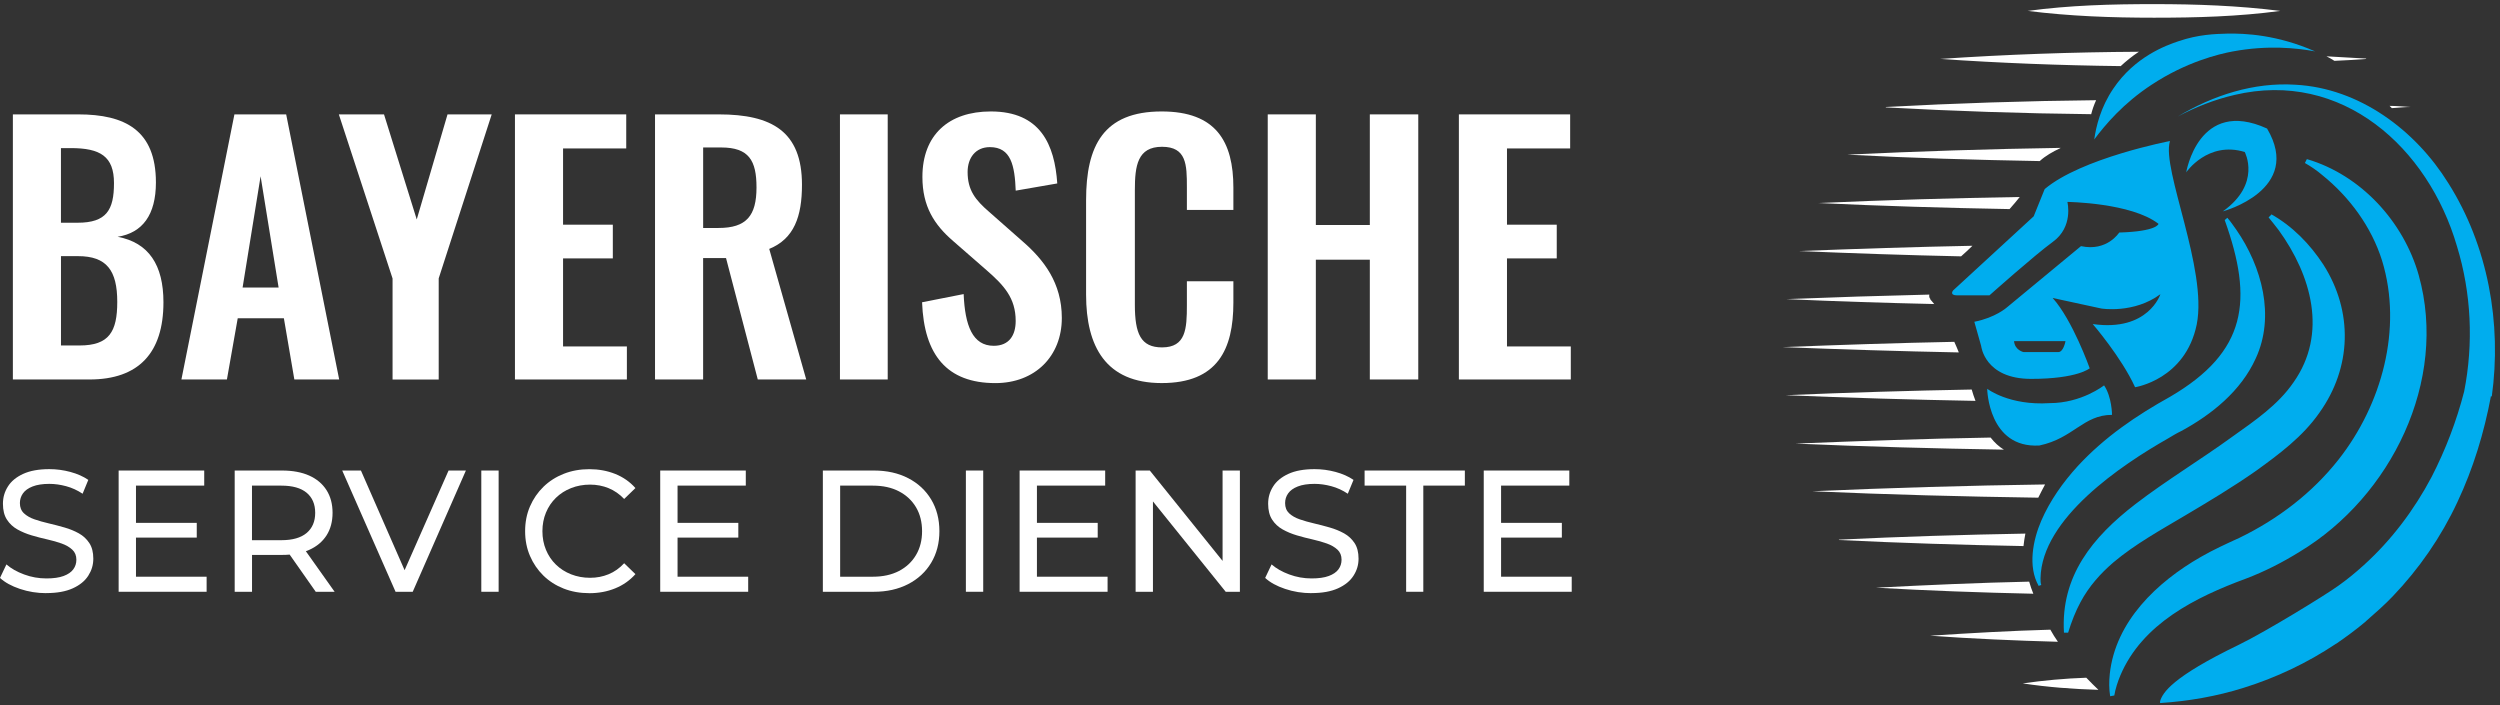
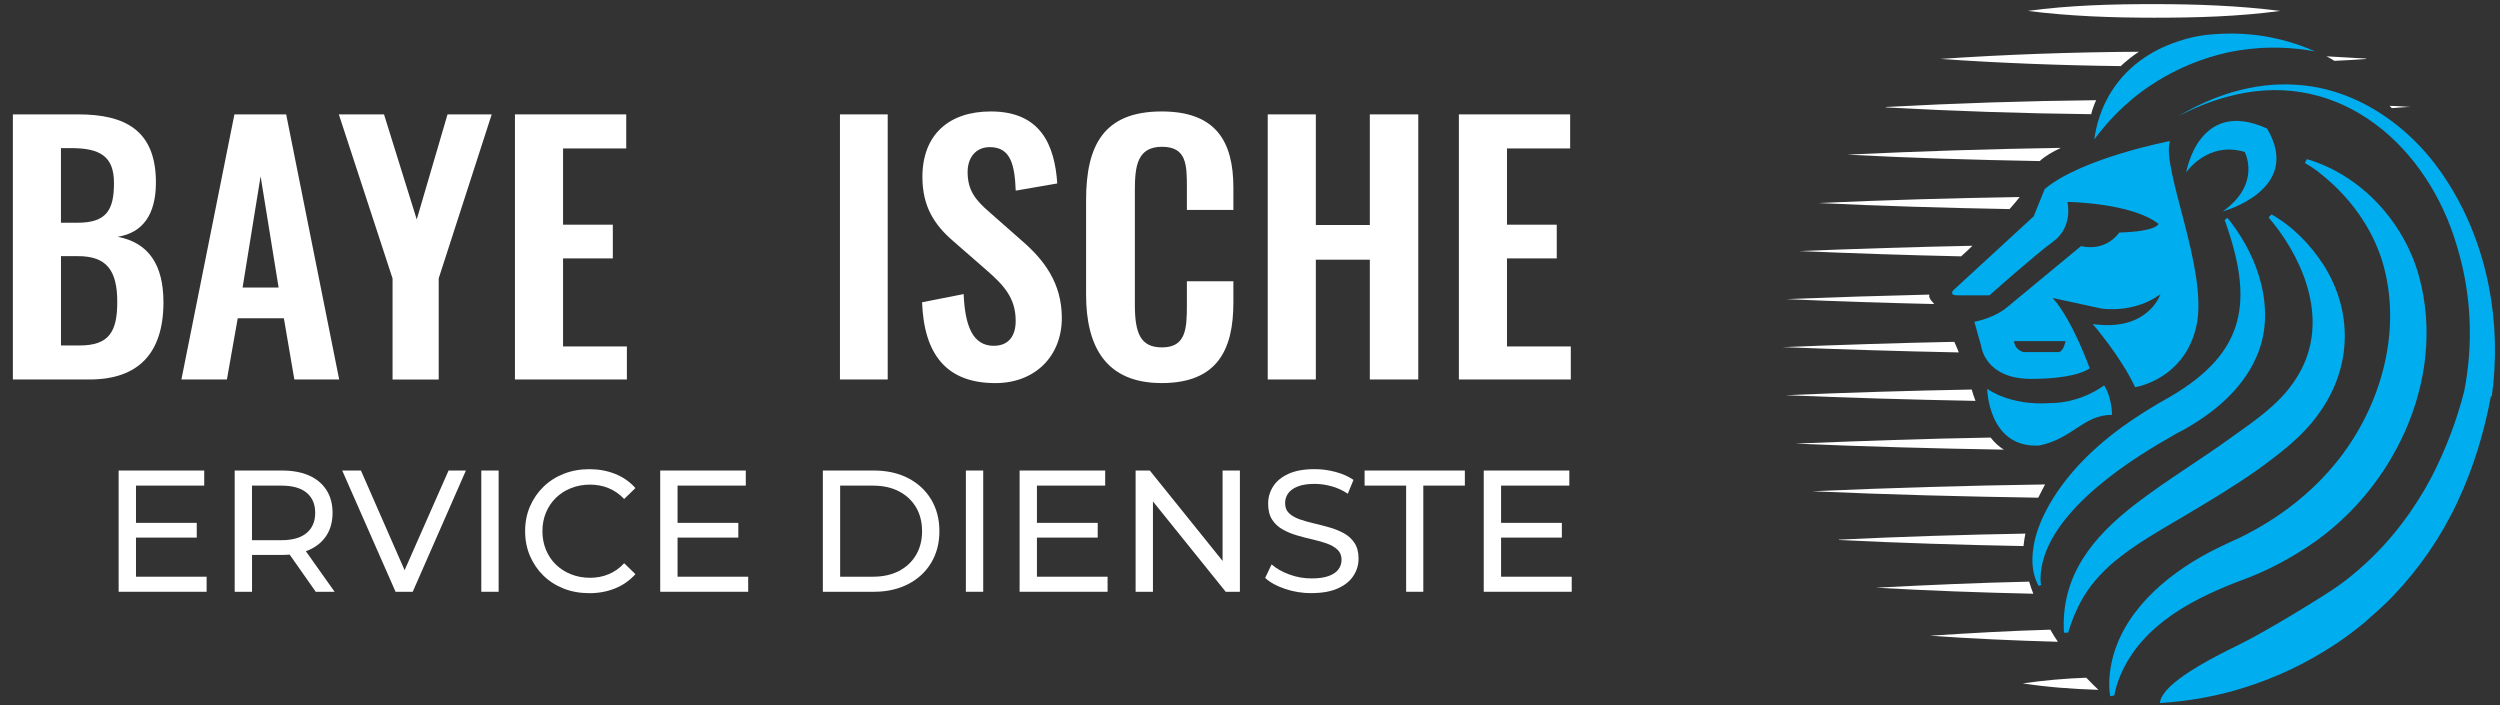
<svg xmlns="http://www.w3.org/2000/svg" width="241" height="68" viewBox="0 0 241 68" fill="none">
  <rect x="0" y="0" width="241" height="68" fill="#333333" stroke="none" />
  <path d="M1.241 11.027H7.552C12.033 11.027 15.03 12.542 15.03 17.589C15.03 20.713 13.737 22.448 11.34 22.826C14.336 23.393 15.756 25.539 15.756 29.138C15.756 34.029 13.359 36.582 8.627 36.582H1.241V11.027ZM7.487 21.471C10.265 21.471 10.988 20.24 10.988 17.654C10.988 15.069 9.663 14.277 6.823 14.277H5.875V21.471H7.487ZM7.676 33.303C10.516 33.303 11.304 31.977 11.304 29.108C11.304 26.079 10.294 24.692 7.52 24.692H5.878V33.306H7.676V33.303Z" fill="white" />
  <path d="M27.587 11.027L32.697 36.582H28.375L27.366 30.681H22.917L21.875 36.582H17.488L22.598 11.027H27.587ZM26.858 27.718L25.122 16.99L23.386 27.718H26.858Z" fill="white" />
  <path d="M37.839 26.835L32.664 11.027H37.019L40.174 21.155L43.141 11.027H47.401L42.291 26.835V36.586H37.843V26.835H37.839Z" fill="white" />
  <path d="M49.641 11.027H60.369V14.31H54.279V21.66H59.076V24.91H54.279V33.397H60.431V36.582H49.641V11.027Z" fill="white" />
-   <path d="M63.144 11.027H69.295C74.405 11.027 77.31 12.669 77.31 17.811C77.31 20.872 76.551 23.018 74.154 23.995L77.72 36.582H73.05L69.989 24.878H67.781V36.582H63.144V11.027ZM69.266 21.976C71.946 21.976 72.927 20.81 72.927 18.065C72.927 15.479 72.2 14.216 69.52 14.216H67.784V21.976H69.266Z" fill="white" />
  <path d="M80.971 11.027H85.575V36.582H80.971V11.027Z" fill="white" />
  <path d="M88.891 29.138L92.896 28.349C93.023 31.378 93.75 33.335 95.798 33.335C97.28 33.335 97.912 32.326 97.912 30.939C97.912 28.73 96.775 27.499 95.105 26.047L91.887 23.24C90.057 21.663 88.92 19.895 88.92 17.055C88.92 13.017 91.444 10.744 95.515 10.744C100.312 10.744 101.667 13.961 101.921 17.684L97.915 18.378C97.82 15.981 97.472 14.183 95.424 14.183C94.036 14.183 93.278 15.225 93.278 16.58C93.278 18.316 94.004 19.263 95.359 20.429L98.543 23.236C100.625 25.034 102.36 27.275 102.36 30.652C102.36 34.342 99.775 36.931 95.954 36.931C91.284 36.931 89.076 34.218 88.888 29.138H88.891Z" fill="white" />
  <path d="M104.699 28.411V19.293C104.699 14.056 106.369 10.744 111.987 10.744C117.224 10.744 118.898 13.646 118.898 18.094V20.24H114.416V18.032C114.416 15.886 114.384 14.15 112.02 14.15C109.655 14.15 109.401 15.981 109.401 18.316V29.388C109.401 32.166 109.968 33.489 112.02 33.489C114.322 33.489 114.416 31.691 114.416 29.418V27.115H118.898V29.167C118.898 33.677 117.383 36.928 111.987 36.928C106.591 36.928 104.699 33.394 104.699 28.408V28.411Z" fill="white" />
  <path d="M122.21 11.027H126.847V21.69H132.051V11.027H136.721V36.582H132.051V25.034H126.847V36.582H122.21V11.027Z" fill="white" />
  <path d="M140.636 11.027H151.363V14.31H145.273V21.66H150.07V24.91H145.273V33.397H151.425V36.582H140.636V11.027Z" fill="white" />
-   <path d="M4.475 57.181C3.586 57.181 2.732 57.044 1.921 56.77C1.107 56.497 0.469 56.145 0 55.712L0.619 54.409C1.065 54.8 1.632 55.123 2.322 55.377C3.012 55.634 3.729 55.761 4.475 55.761C5.152 55.761 5.706 55.683 6.129 55.526C6.552 55.37 6.865 55.155 7.064 54.885C7.266 54.611 7.363 54.302 7.363 53.957C7.363 53.556 7.233 53.234 6.969 52.989C6.709 52.745 6.367 52.547 5.95 52.397C5.533 52.247 5.074 52.117 4.572 52.003C4.071 51.892 3.569 51.762 3.061 51.612C2.553 51.462 2.094 51.27 1.677 51.035C1.26 50.801 0.922 50.488 0.668 50.091C0.41 49.697 0.283 49.186 0.283 48.564C0.283 47.941 0.443 47.407 0.759 46.903C1.075 46.395 1.566 45.991 2.228 45.685C2.889 45.379 3.732 45.225 4.758 45.225C5.435 45.225 6.11 45.313 6.777 45.492C7.445 45.672 8.024 45.926 8.513 46.261L7.963 47.596C7.461 47.261 6.933 47.02 6.377 46.87C5.82 46.72 5.279 46.645 4.758 46.645C4.1 46.645 3.563 46.73 3.139 46.896C2.716 47.062 2.407 47.287 2.211 47.564C2.016 47.841 1.918 48.153 1.918 48.498C1.918 48.909 2.048 49.238 2.309 49.482C2.57 49.726 2.911 49.922 3.328 50.065C3.745 50.208 4.204 50.342 4.706 50.456C5.207 50.573 5.709 50.703 6.217 50.85C6.722 50.993 7.184 51.185 7.601 51.416C8.018 51.648 8.353 51.96 8.611 52.351C8.868 52.742 8.995 53.24 8.995 53.852C8.995 54.465 8.832 54.992 8.51 55.497C8.187 56.005 7.689 56.409 7.015 56.715C6.341 57.021 5.494 57.174 4.468 57.174L4.475 57.181Z" fill="white" />
  <path d="M13.105 55.595H19.918V57.047H11.437V45.359H19.687V46.812H13.108V55.595H13.105ZM12.955 50.404H18.967V51.824H12.955V50.404Z" fill="white" />
  <path d="M22.624 45.359H27.183C28.206 45.359 29.082 45.522 29.805 45.844C30.528 46.167 31.085 46.636 31.476 47.248C31.866 47.86 32.059 48.59 32.059 49.436C32.059 50.283 31.863 51.009 31.476 51.615C31.085 52.221 30.528 52.687 29.805 53.009C29.082 53.331 28.209 53.494 27.183 53.494H23.542L24.295 52.726V57.05H22.624V45.359ZM24.291 52.892L23.539 52.074H27.128C28.196 52.074 29.007 51.843 29.558 51.381C30.108 50.918 30.385 50.27 30.385 49.436C30.385 48.603 30.108 47.958 29.558 47.499C29.007 47.043 28.196 46.815 27.128 46.815H23.539L24.291 45.981V52.892ZM30.437 57.047L27.463 52.807H29.251L32.257 57.047H30.437Z" fill="white" />
  <path d="M38.132 57.047L32.99 45.359H34.794L39.52 56.145H38.484L43.242 45.359H44.913L39.787 57.047H38.132Z" fill="white" />
  <path d="M46.398 57.047V45.359H48.068V57.047H46.398Z" fill="white" />
  <path d="M56.8 57.181C55.91 57.181 55.09 57.034 54.337 56.738C53.585 56.441 52.934 56.025 52.383 55.487C51.833 54.947 51.4 54.315 51.091 53.592C50.778 52.869 50.622 52.071 50.622 51.205C50.622 50.339 50.778 49.541 51.091 48.818C51.403 48.095 51.836 47.463 52.393 46.922C52.95 46.382 53.605 45.965 54.354 45.672C55.106 45.375 55.927 45.229 56.816 45.229C57.705 45.229 58.548 45.382 59.31 45.688C60.072 45.994 60.721 46.447 61.255 47.049L60.17 48.101C59.724 47.632 59.222 47.287 58.669 47.059C58.112 46.831 57.516 46.717 56.881 46.717C56.246 46.717 55.614 46.828 55.054 47.053C54.491 47.274 54.005 47.587 53.592 47.987C53.181 48.388 52.859 48.863 52.631 49.414C52.403 49.964 52.289 50.563 52.289 51.208C52.289 51.853 52.403 52.452 52.631 53.002C52.859 53.553 53.178 54.028 53.592 54.429C54.002 54.829 54.491 55.142 55.054 55.364C55.617 55.585 56.226 55.699 56.881 55.699C57.535 55.699 58.112 55.585 58.669 55.357C59.226 55.129 59.727 54.774 60.17 54.295L61.255 55.347C60.721 55.946 60.072 56.406 59.31 56.715C58.548 57.028 57.711 57.184 56.796 57.184L56.8 57.181Z" fill="white" />
  <path d="M65.312 55.595H72.125V57.047H63.645V45.359H71.894V46.812H65.316V55.595H65.312ZM65.163 50.404H71.174V51.824H65.163V50.404Z" fill="white" />
  <path d="M79.323 57.047V45.359H84.247C85.494 45.359 86.591 45.603 87.543 46.092C88.493 46.58 89.233 47.267 89.763 48.147C90.291 49.026 90.558 50.045 90.558 51.202C90.558 52.358 90.294 53.377 89.763 54.256C89.236 55.136 88.493 55.819 87.543 56.311C86.591 56.8 85.491 57.047 84.247 57.047H79.323ZM80.99 55.595H84.146C85.113 55.595 85.95 55.412 86.66 55.044C87.367 54.676 87.914 54.162 88.305 53.501C88.695 52.84 88.888 52.074 88.888 51.205C88.888 50.335 88.692 49.557 88.305 48.902C87.914 48.244 87.367 47.733 86.66 47.365C85.953 46.997 85.116 46.815 84.146 46.815H80.99V55.598V55.595Z" fill="white" />
  <path d="M93.111 57.047V45.359H94.782V57.047H93.111Z" fill="white" />
  <path d="M99.957 55.595H106.77V57.047H98.29V45.359H106.539V46.812H99.96V55.595H99.957ZM99.807 50.404H105.819V51.824H99.807V50.404Z" fill="white" />
  <path d="M109.473 57.047V45.359H110.841L118.572 54.96H117.856V45.359H119.526V57.047H118.158L110.427 47.447H111.144V57.047H109.473Z" fill="white" />
  <path d="M126.437 57.181C125.548 57.181 124.695 57.044 123.884 56.77C123.069 56.497 122.431 56.145 121.962 55.712L122.581 54.409C123.027 54.8 123.594 55.123 124.284 55.377C124.975 55.634 125.691 55.761 126.437 55.761C127.114 55.761 127.668 55.683 128.091 55.526C128.515 55.37 128.827 55.155 129.026 54.885C129.228 54.611 129.326 54.302 129.326 53.957C129.326 53.556 129.195 53.234 128.935 52.989C128.674 52.745 128.332 52.547 127.915 52.397C127.499 52.247 127.039 52.117 126.538 52.003C126.036 51.892 125.535 51.762 125.027 51.612C124.519 51.462 124.059 51.27 123.643 51.035C123.226 50.801 122.887 50.488 122.633 50.091C122.376 49.697 122.249 49.186 122.249 48.564C122.249 47.941 122.408 47.407 122.724 46.903C123.04 46.395 123.532 45.991 124.193 45.685C124.854 45.379 125.698 45.225 126.723 45.225C127.401 45.225 128.075 45.313 128.743 45.492C129.41 45.672 129.99 45.926 130.478 46.261L129.928 47.596C129.426 47.261 128.899 47.02 128.342 46.87C127.785 46.72 127.245 46.645 126.723 46.645C126.066 46.645 125.528 46.73 125.105 46.896C124.682 47.062 124.372 47.287 124.177 47.564C123.981 47.841 123.884 48.153 123.884 48.498C123.884 48.909 124.014 49.238 124.274 49.482C124.535 49.726 124.877 49.922 125.294 50.065C125.711 50.208 126.17 50.342 126.671 50.456C127.173 50.573 127.674 50.703 128.182 50.85C128.687 50.993 129.15 51.185 129.57 51.416C129.987 51.651 130.322 51.96 130.579 52.351C130.837 52.742 130.964 53.24 130.964 53.852C130.964 54.465 130.801 54.992 130.478 55.497C130.156 56.005 129.658 56.409 128.984 56.715C128.309 57.021 127.463 57.174 126.437 57.174V57.181Z" fill="white" />
  <path d="M135.552 57.047V46.812H131.547V45.359H141.212V46.812H137.207V57.047H135.552Z" fill="white" />
  <path d="M144.7 55.595H151.513V57.047H143.033V45.359H151.282V46.812H144.704V55.595H144.7ZM144.55 50.404H150.562V51.824H144.55V50.404Z" fill="white" />
  <path d="M209.176 13.597C209.176 13.597 200.643 15.238 197.107 18.228L196.048 20.853L188.281 27.998C188.281 27.998 187.88 28.473 188.682 28.473H191.782C191.782 28.473 196.12 24.608 197.872 23.331C199.914 21.872 199.295 19.465 199.295 19.465C199.295 19.465 205.457 19.537 208.082 21.579C208.082 21.579 207.971 22.308 204.291 22.416C204.291 22.416 203.125 24.275 200.607 23.728L193.462 29.636C193.462 29.636 192.368 30.619 190.326 31.02L190.984 33.352C190.984 33.352 191.313 36.524 195.797 36.524C200.282 36.524 201.448 35.504 201.448 35.504C201.448 35.504 199.806 30.873 197.875 28.724L202.578 29.743C202.578 29.743 205.714 30.255 208.264 28.359C208.264 28.359 207.098 32.007 201.738 31.238C201.738 31.238 204.509 34.446 205.821 37.328C205.821 37.328 210.671 36.599 211.765 31.277C212.823 25.956 208.375 16.329 209.176 13.633V13.597ZM199.113 32.883C199.113 32.883 198.93 33.941 198.419 33.941H195.065C195.065 33.941 194.228 33.759 194.153 32.883H199.113ZM191.567 37.514C191.567 37.514 191.678 43.239 196.599 42.946C199.881 42.252 200.829 39.992 203.597 39.992C203.597 39.992 203.597 38.279 202.832 37.149C202.832 37.149 200.682 38.862 197.582 38.862C193.681 39.116 191.567 37.478 191.567 37.478V37.514ZM210.742 16.622C210.742 16.622 212.82 13.561 216.393 14.652C216.393 14.652 218.034 17.713 214.279 20.377C214.279 20.377 222.046 18.299 218.545 12.392C211.911 9.366 210.742 16.658 210.742 16.658V16.622ZM201.884 13.45C202.066 12.174 202.503 10.35 203.708 8.565C205.786 5.465 208.811 4.374 210.016 3.97C211.947 3.315 213.517 3.276 214.683 3.241C216.432 3.205 219.532 3.351 223.176 4.954C221.388 4.625 218.62 4.335 215.266 4.954C213.882 5.208 210.745 5.973 207.427 8.161C204.691 9.949 202.942 12.027 201.884 13.447V13.45ZM196.524 56.471C195.465 54.611 195.976 52.058 196.778 50.198C197.615 48.267 198.855 46.515 200.279 44.949C202.868 42.141 205.929 40.064 209.212 38.24C216.614 33.902 217.233 28.942 214.461 21.214L214.715 20.996C215.044 21.361 215.298 21.761 215.591 22.162C218.034 25.698 219.346 30.473 217.451 34.557C216.028 37.693 213.221 39.953 210.27 41.555C209.941 41.702 209.322 42.066 209.029 42.249C204.473 44.838 196.817 49.977 196.706 55.738C196.706 55.956 196.706 56.214 196.778 56.393L196.449 56.503L196.52 56.468L196.524 56.471ZM218.91 20.631C220.988 21.797 222.665 23.51 223.977 25.516C226.856 30.036 226.713 35.433 223.577 39.806C221.971 42.102 219.711 43.779 217.487 45.385C215.191 46.991 212.931 48.339 210.596 49.723C208.264 51.107 205.818 52.459 203.74 54.207C202.464 55.302 201.37 56.539 200.568 58.034C200.093 58.91 199.692 59.929 199.367 60.988H198.966C198.637 55.52 201.738 51.765 205.857 48.593C208.847 46.297 212.13 44.327 215.191 42.102C217.34 40.572 219.604 39.041 221.098 36.853C224.417 32.15 222.811 26.535 219.675 22.198C219.346 21.761 219.017 21.361 218.692 20.957L218.985 20.664L218.913 20.628L218.91 20.631ZM222.411 15.346C227.589 16.876 231.709 21.361 233.168 26.539C236.011 36.709 230.507 47.867 221.685 53.191C220.043 54.211 218.33 55.087 216.507 55.78C211.657 57.568 206.518 60.118 204.401 65.114C204.147 65.733 203.926 66.391 203.819 67.045L203.418 67.117C203.307 66.387 203.307 65.694 203.382 64.967C203.929 59.9 207.938 56.109 212.133 53.703C213.335 53.009 214.611 52.426 215.888 51.843C219.571 50.055 222.886 47.541 225.44 44.297C229.595 39.012 231.637 31.681 229.631 25.119C228.612 21.875 226.495 18.993 223.87 16.88C223.359 16.443 222.776 16.043 222.193 15.714L222.375 15.349H222.411V15.346ZM240.13 38.168C239.473 41.705 238.417 45.167 236.887 48.414C235.32 51.768 233.203 54.829 230.653 57.493C229.852 58.33 228.976 59.099 228.1 59.864C228.1 59.864 228.064 59.9 228.029 59.936C227.117 60.701 226.169 61.395 225.221 62.049C225.221 62.049 225.186 62.049 225.15 62.085C222.414 63.909 219.424 65.329 216.253 66.316C213.699 67.117 211.003 67.592 208.231 67.775V67.592C208.485 66.791 209.326 65.296 215.816 62.16C218.513 60.848 224.309 57.275 225.404 56.474C226.28 55.855 227.081 55.197 227.882 54.468C230.543 52.061 232.731 49.147 234.408 45.974C235.757 43.35 236.815 40.578 237.545 37.735C238.456 33.104 238.238 28.255 236.851 23.735C234.079 14.219 225.768 6.709 215.412 9.151C213.517 9.588 211.657 10.317 209.944 11.229C213.335 9.187 217.272 7.911 221.284 8.168C227.446 8.497 232.842 12.542 236.014 17.648C239.841 23.699 241.192 31.173 240.205 38.246L240.134 38.175L240.13 38.168Z" fill="#00ADEE" />
  <path d="M219.822 1.052C215.774 1.599 211.729 1.707 207.645 1.707C203.561 1.707 199.513 1.56 195.468 1.052C199.516 0.505 203.561 0.397 207.645 0.397C211.729 0.397 215.777 0.544 219.822 1.052ZM187.008 5.683C193.387 5.247 199.767 5.028 206.186 4.989C205.528 5.426 204.945 5.901 204.437 6.373C198.64 6.302 192.808 6.08 187.011 5.68L187.008 5.683ZM228.097 5.683C227.078 5.755 226.055 5.83 225.036 5.865C224.818 5.719 224.56 5.572 224.27 5.429C225.547 5.501 226.824 5.576 228.097 5.647V5.683ZM181.797 10.314C188.542 9.949 195.286 9.731 202.066 9.659C201.848 10.135 201.702 10.571 201.591 11.008C194.993 10.936 188.392 10.715 181.794 10.353V10.317L181.797 10.314ZM232.435 10.314C231.816 10.314 231.194 10.386 230.575 10.425L230.357 10.207C231.051 10.207 231.741 10.278 232.435 10.317V10.314ZM198.601 14.287C197.908 14.616 197.178 15.017 196.631 15.528C190.434 15.417 184.236 15.235 178.075 14.909C184.93 14.58 191.782 14.362 198.637 14.255L198.601 14.29V14.287ZM194.703 18.99C194.41 19.355 194.084 19.755 193.72 20.156C187.594 20.045 181.432 19.863 175.306 19.573C181.761 19.28 188.248 19.097 194.703 18.99ZM173.372 24.204C178.951 23.985 184.565 23.803 190.144 23.692C189.779 24.057 189.414 24.386 189.05 24.712C183.8 24.601 178.586 24.419 173.372 24.2V24.204ZM186.06 28.835C186.171 28.981 186.314 29.128 186.46 29.31C181.722 29.199 176.98 29.056 172.206 28.835C176.801 28.652 181.393 28.506 185.988 28.398C185.952 28.581 185.988 28.727 186.099 28.835H186.06ZM188.395 32.954C188.542 33.283 188.688 33.609 188.831 33.974C183.181 33.863 177.492 33.681 171.841 33.462C177.384 33.244 182.888 33.062 188.431 32.951H188.395V32.954ZM190.072 37.55C190.183 37.914 190.29 38.279 190.437 38.644C184.347 38.533 178.224 38.351 172.134 38.097C178.114 37.843 184.093 37.66 190.108 37.55H190.072ZM193.169 43.346C186.461 43.236 179.788 43.053 173.082 42.763C179.354 42.509 185.624 42.288 191.896 42.181C192.261 42.656 192.697 43.056 193.172 43.346H193.169ZM174.759 47.355C182.233 47.026 189.672 46.808 197.146 46.701C196.927 47.101 196.709 47.538 196.488 47.977C189.232 47.867 182.015 47.684 174.759 47.359V47.355ZM177.273 52.022C183.253 51.729 189.268 51.547 195.247 51.439C195.175 51.84 195.1 52.24 195.065 52.641C189.121 52.53 183.217 52.348 177.273 52.058V52.022ZM195.612 56.07C195.722 56.471 195.866 56.871 196.012 57.236C190.945 57.125 185.913 56.943 180.846 56.653C185.767 56.399 190.691 56.178 195.612 56.07ZM197.654 60.701C197.872 61.102 198.129 61.502 198.383 61.867C194.263 61.756 190.18 61.574 186.06 61.284C189.926 61.03 193.788 60.809 197.654 60.701ZM202.249 66.498C199.806 66.426 197.4 66.244 194.993 65.879C197.035 65.586 199.077 65.404 201.119 65.332C201.519 65.769 201.92 66.133 202.285 66.498H202.249Z" fill="white" />
</svg>